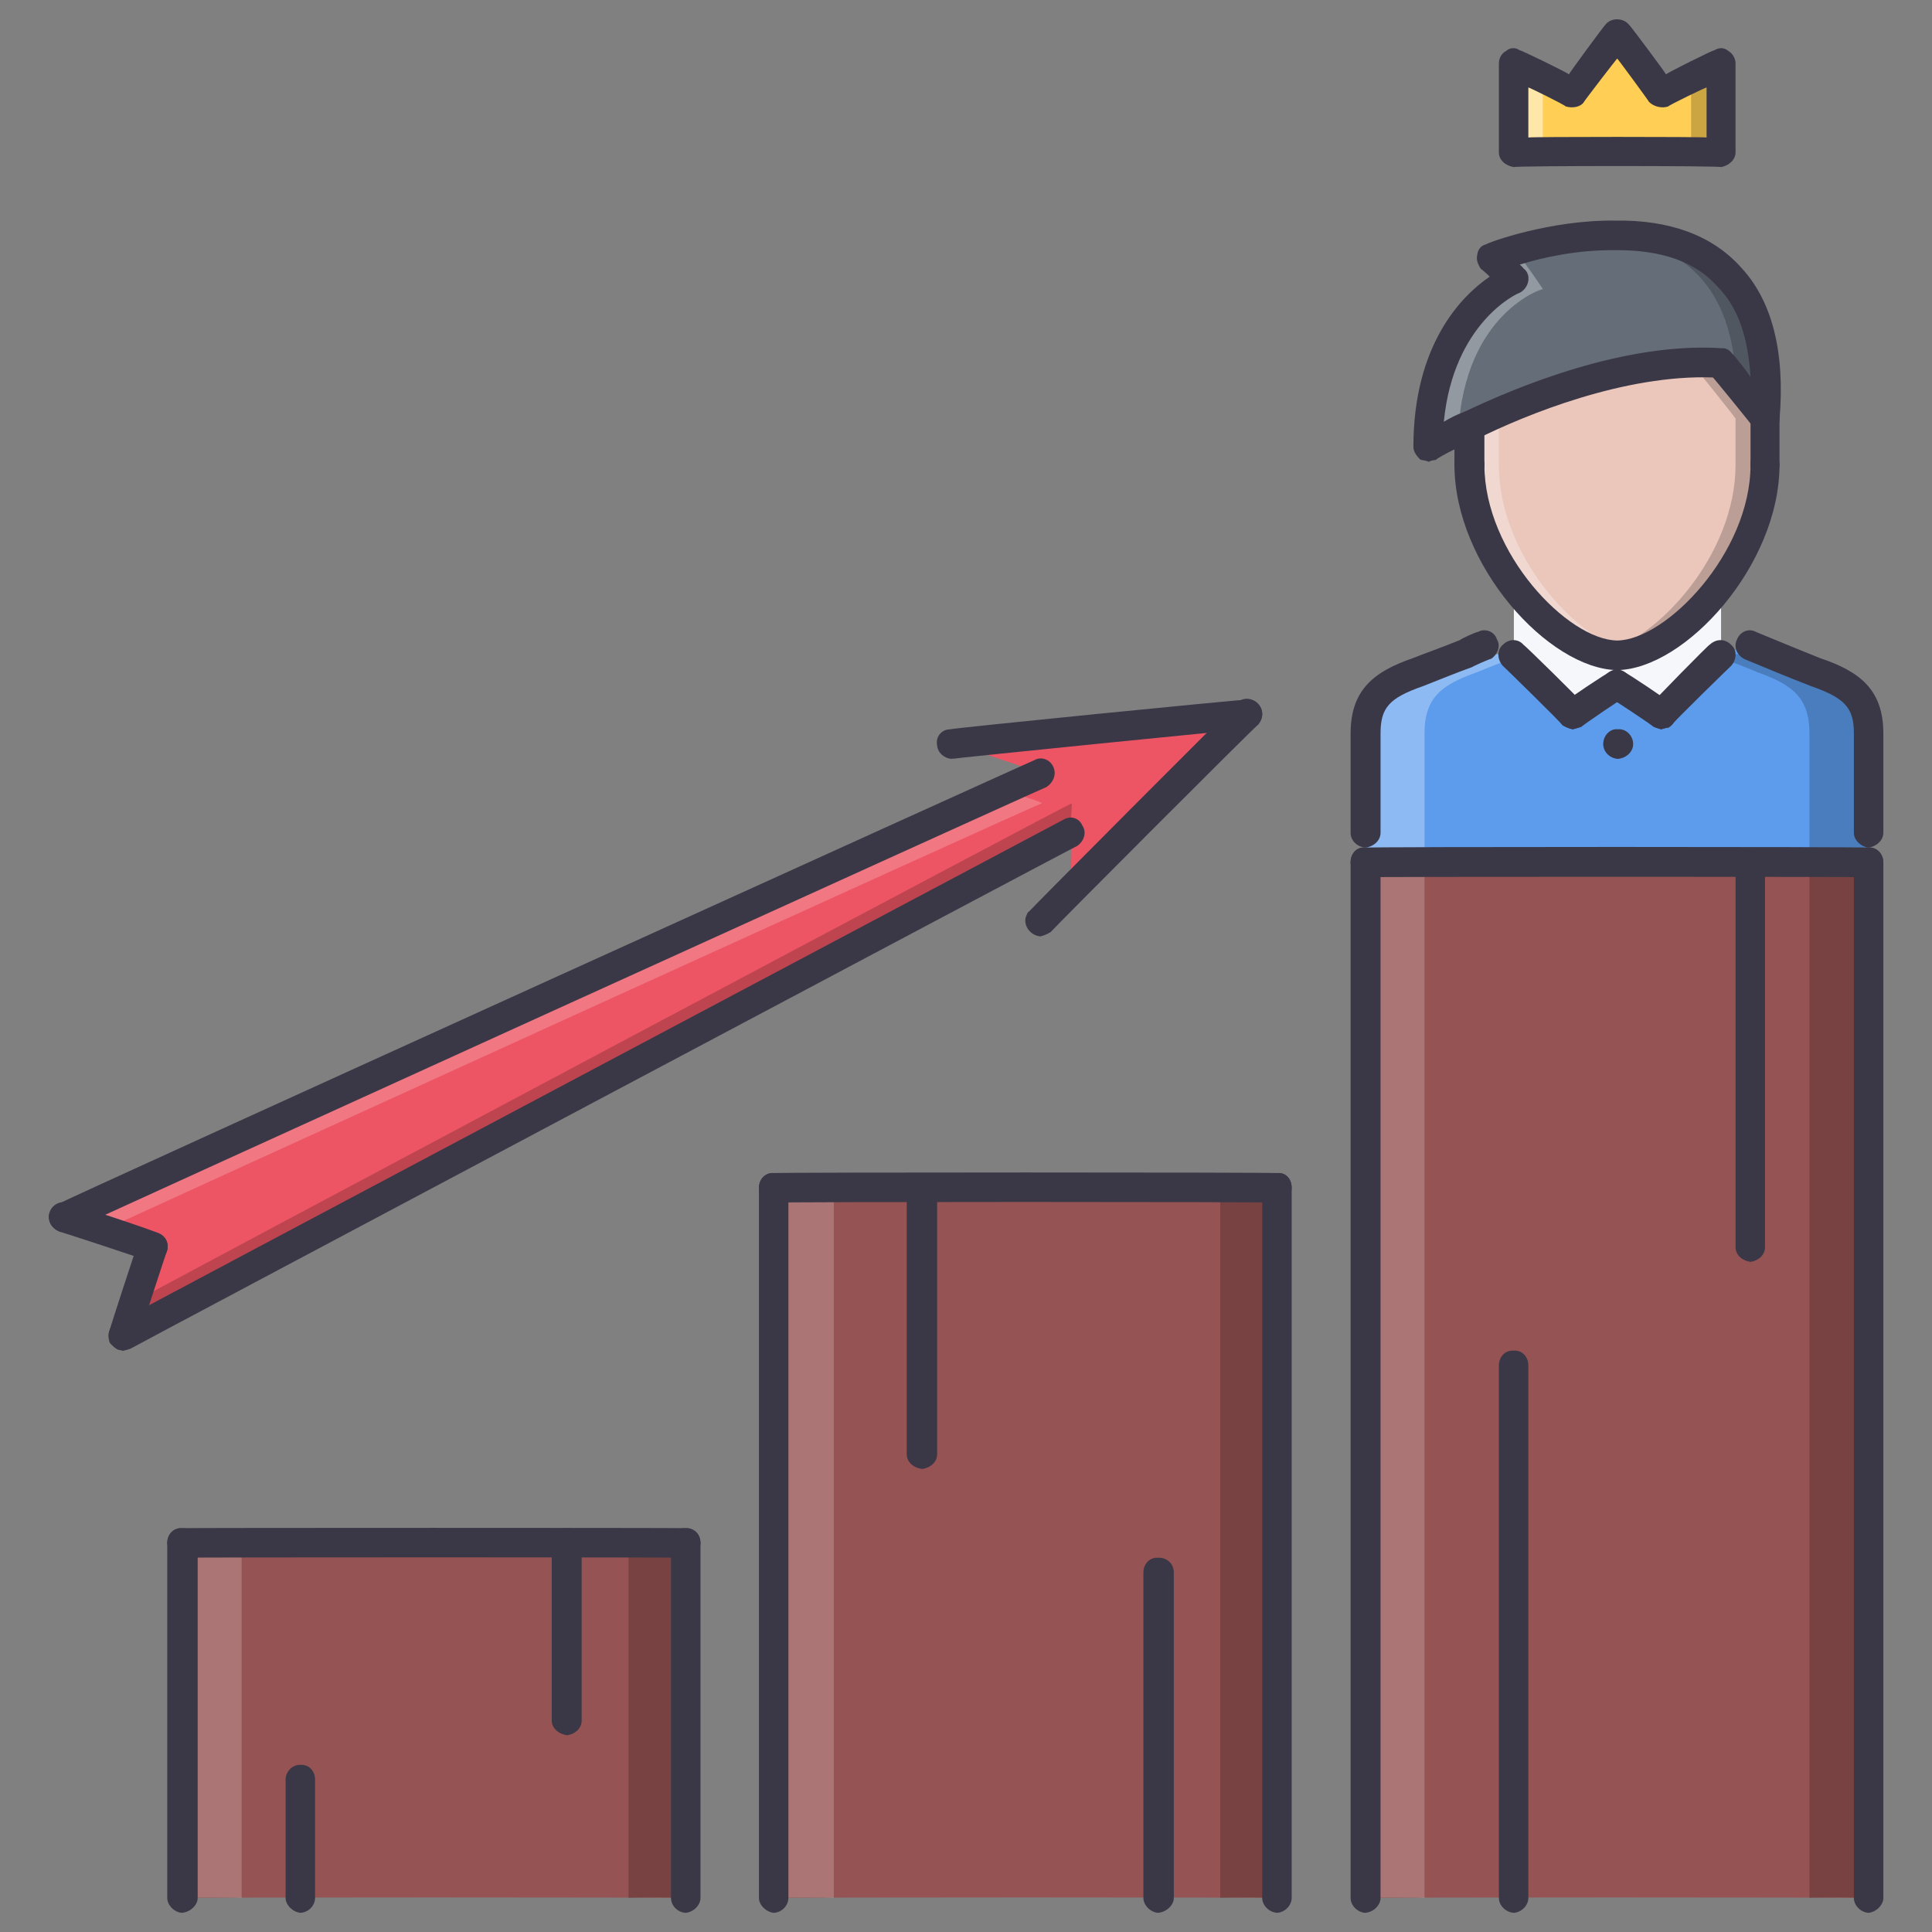
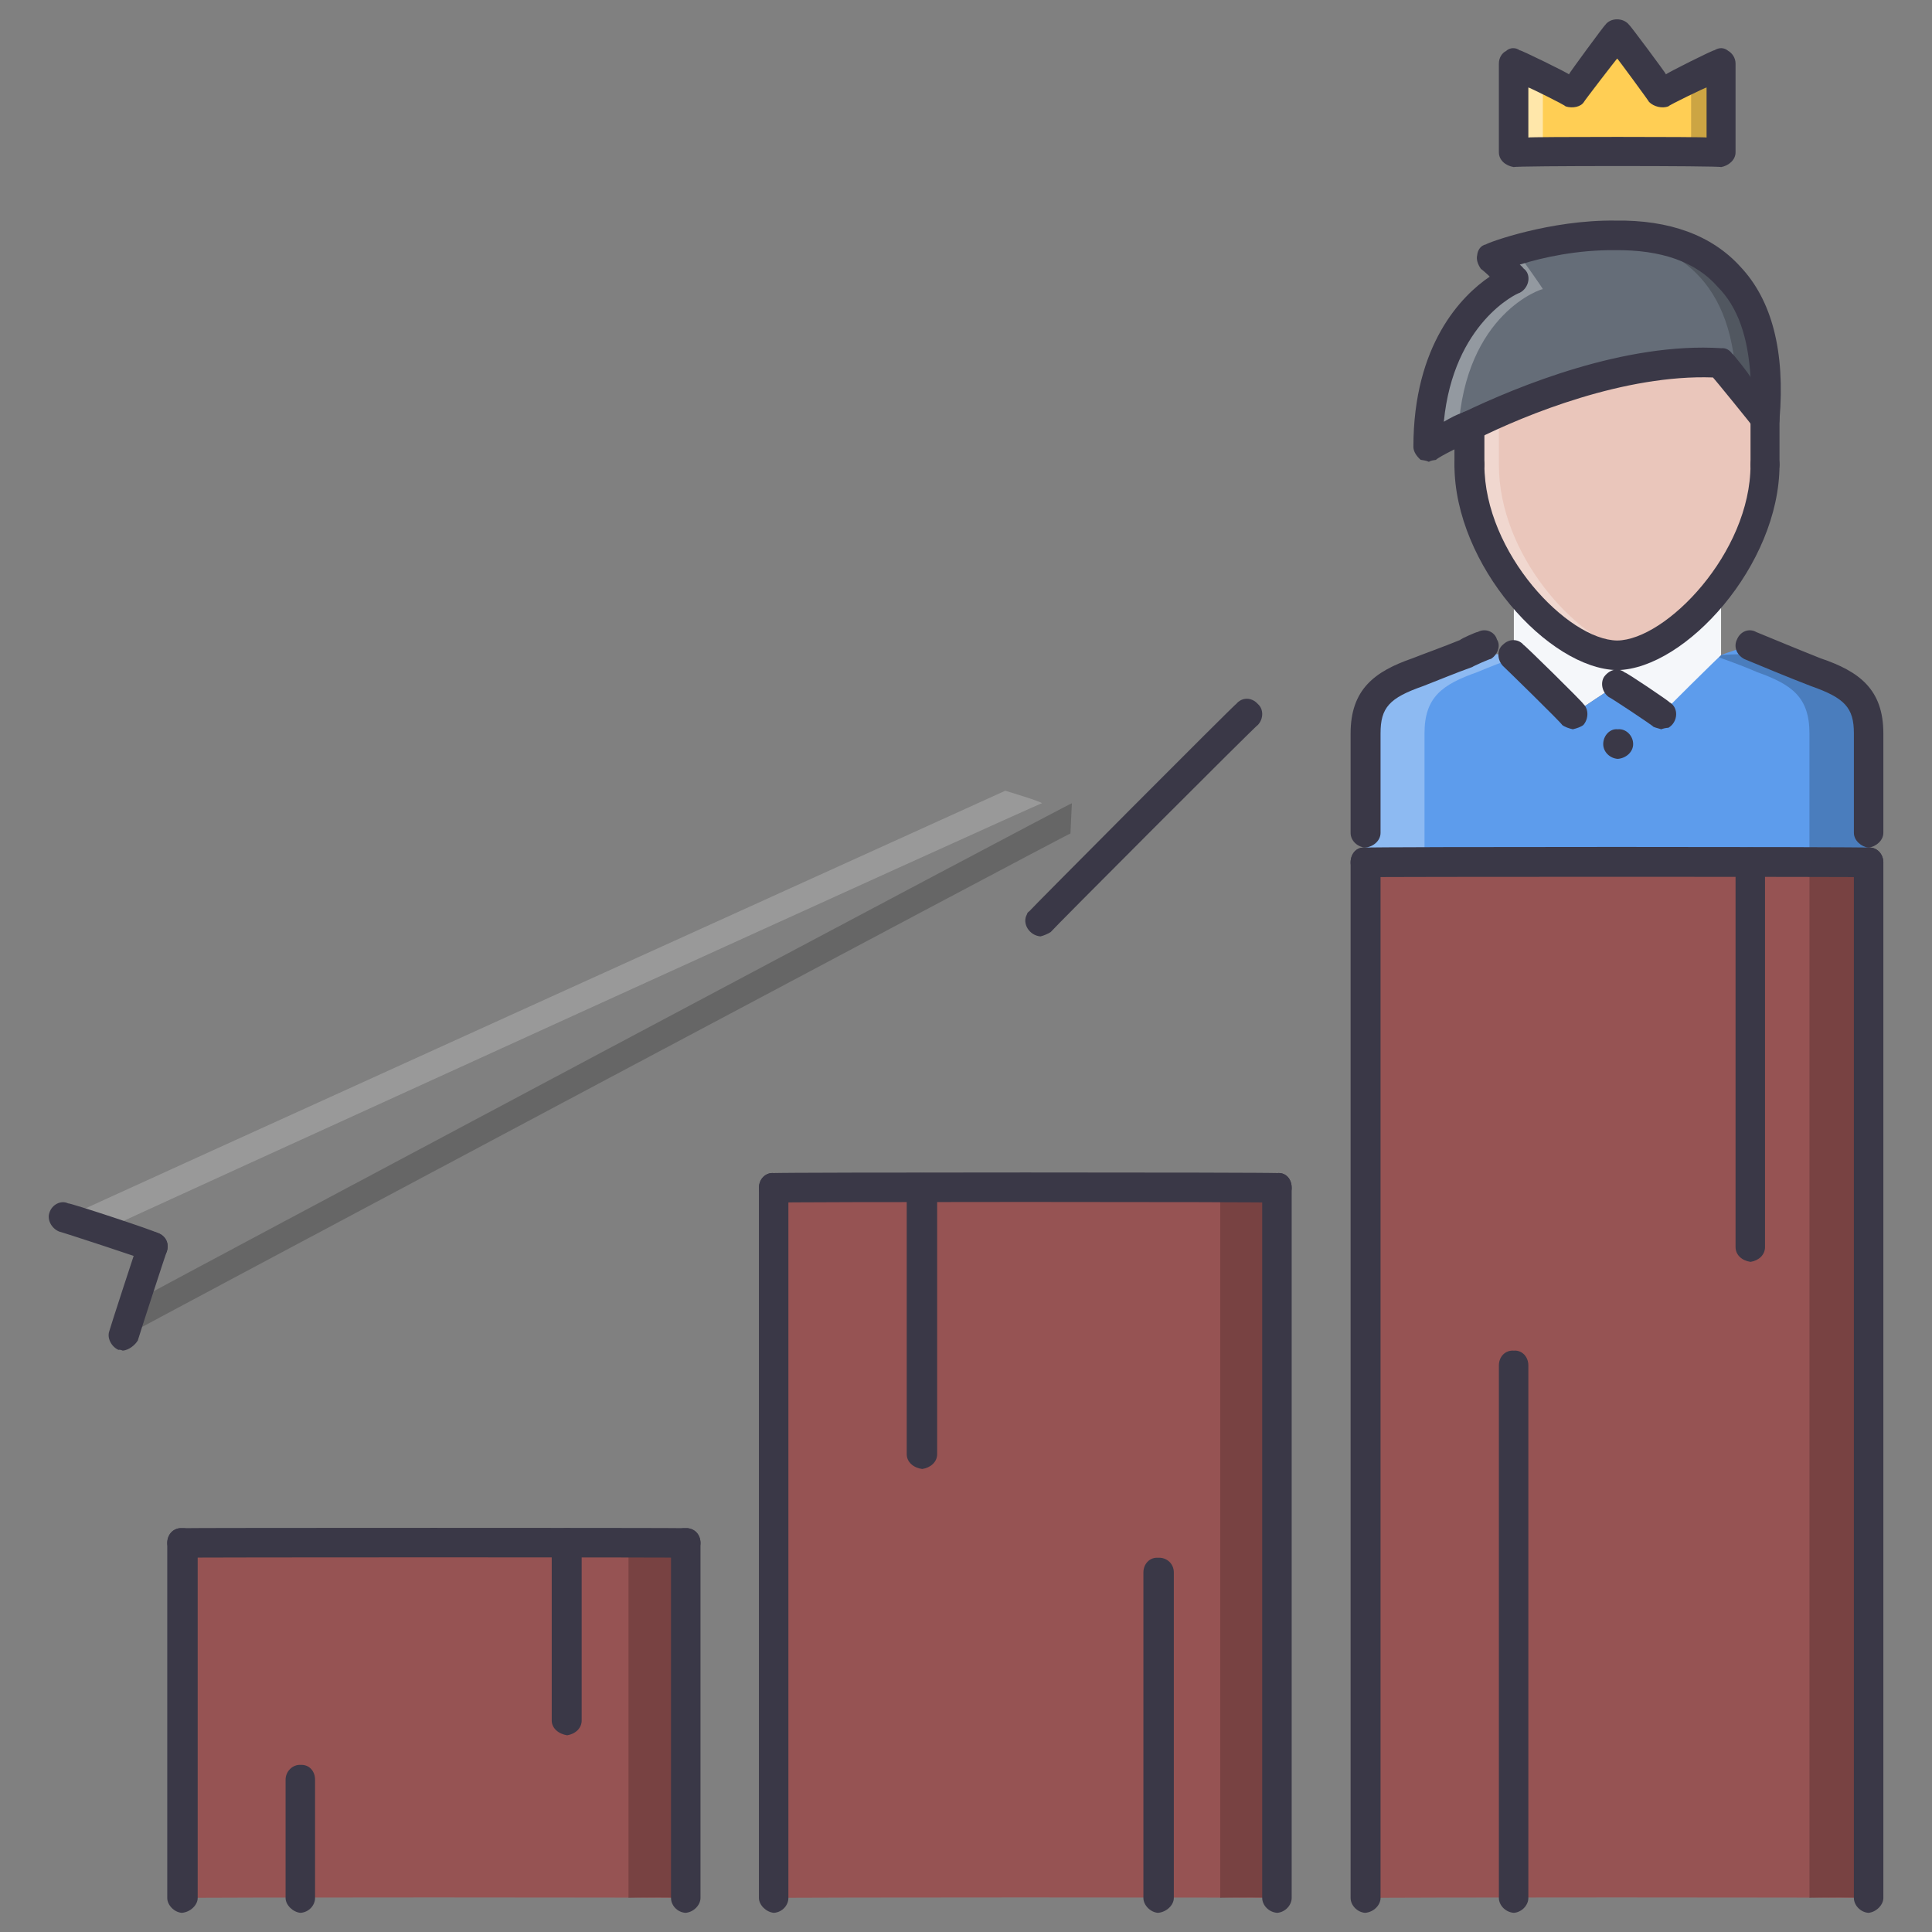
<svg xmlns="http://www.w3.org/2000/svg" version="1.1" width="100%" height="100%" id="svgWorkerArea" viewBox="0 0 400 400" style="background: white;">
  <rect x="0" y="0" width="400" height="400" fill="#808080" stroke="none" />
  <defs id="defsdoc">
    <pattern id="patternBool" x="0" y="0" width="10" height="10" patternUnits="userSpaceOnUse" patternTransform="rotate(35)">
      <circle cx="5" cy="5" r="4" style="stroke: none;fill: #ff000070;" />
    </pattern>
  </defs>
  <g id="fileImp-217504300" class="cosito">
    <path id="pathImp-820471906" fill="#F5F7FA" class="grouped" d="M313.428 121.449C313.428 121.302 313.428 135.502 313.428 135.676 313.428 135.502 325.628 147.803 325.628 147.928 325.628 147.803 334.828 141.702 334.828 141.802 334.828 141.702 334.828 135.502 334.828 135.676 334.828 135.502 313.428 121.302 313.428 121.449M356.328 122.437C356.328 122.302 356.328 136.502 356.328 136.663 356.328 136.502 343.928 148.803 343.928 148.915 343.928 148.803 334.828 142.502 334.828 142.789 334.828 142.502 334.828 136.502 334.828 136.663 334.828 136.502 356.328 122.302 356.328 122.437" />
-     <path id="pathImp-554711606" fill="#ED5564" class="grouped" d="M258.828 147.928C258.828 147.803 197.528 154.002 197.528 154.054 197.528 154.002 215.728 160.002 215.728 160.18 215.728 160.002 13.628 251.903 13.628 252.068 13.628 251.903 32.128 258.002 32.128 258.194 32.128 258.002 26.028 276.402 26.028 276.572 26.028 276.402 221.928 172.303 221.928 172.432 221.928 172.303 221.628 184.502 221.628 184.685 221.628 184.502 258.828 147.803 258.828 147.928" />
    <path id="pathImp-541133742" fill="#FFF" opacity=".2" class="grouped" d="M215.728 166.306C215.728 166.002 208.128 163.702 208.128 163.716 208.128 163.702 13.628 251.903 13.628 252.068 13.628 251.903 21.528 254.502 21.528 254.658 21.528 254.502 215.728 166.002 215.728 166.306" />
    <path id="pathImp-51572565" opacity=".2" class="grouped" d="M221.928 166.306C221.928 166.002 28.528 268.902 28.528 269.13 28.528 268.902 26.028 276.402 26.028 276.572 26.028 276.402 221.628 172.303 221.628 172.564 221.628 172.303 221.928 166.002 221.928 166.306" />
    <path id="pathImp-533771641" fill="#965353" class="grouped" d="M37.628 319.455C37.628 319.303 141.928 319.303 141.928 319.455 141.928 319.303 141.928 392.803 141.928 392.968 141.928 392.803 37.628 392.803 37.628 392.968 37.628 392.803 37.628 319.303 37.628 319.455M160.228 245.948C160.228 245.803 264.428 245.803 264.428 245.948 264.428 245.803 264.428 392.803 264.428 392.967 264.428 392.803 160.228 392.803 160.228 392.967 160.228 392.803 160.228 245.803 160.228 245.948M282.628 178.559C282.628 178.303 386.828 178.303 386.828 178.559 386.828 178.303 386.828 392.803 386.828 392.968 386.828 392.803 282.628 392.803 282.628 392.968 282.628 392.803 282.628 178.303 282.628 178.559" />
    <path id="pathImp-736989644" fill="#5D9CEC" class="grouped" d="M343.928 147.928C343.928 147.803 356.328 135.502 356.328 135.676 356.328 135.502 362.428 133.502 362.428 133.654 367.428 135.803 372.928 137.803 375.928 139.169 383.328 141.702 386.828 144.303 386.828 151.847 386.828 151.803 386.828 178.303 386.828 178.559 386.828 178.303 282.628 178.303 282.628 178.559 282.628 178.303 282.628 151.803 282.628 151.847 282.628 144.303 286.428 141.702 293.428 139.169 296.928 137.803 300.128 136.502 303.428 135.311 303.428 135.202 313.428 135.502 313.428 135.676 313.428 135.502 325.628 147.803 325.628 147.928 325.628 147.803 334.828 141.702 334.828 141.802 334.828 141.702 343.928 147.803 343.928 147.928 343.928 147.803 343.928 147.803 343.928 147.928" />
    <path id="pathImp-284837661" fill="#FFF" opacity=".3" class="grouped" d="M294.928 151.847C294.928 144.303 298.628 141.702 305.828 139.169 308.628 138.002 311.128 137.002 313.828 136.113 313.828 136.002 313.428 135.502 313.428 135.676 313.428 135.502 303.428 135.202 303.428 135.311 300.128 136.502 296.928 137.803 293.428 139.169 286.428 141.702 282.628 144.303 282.628 151.847 282.628 151.803 282.628 178.303 282.628 178.559 282.628 178.303 294.928 178.303 294.928 178.559 294.928 178.303 294.928 151.803 294.928 151.847 294.928 151.803 294.928 151.803 294.928 151.847" />
    <path id="pathImp-376551220" opacity=".2" class="grouped" d="M374.628 151.847C374.628 144.303 370.928 141.702 363.828 139.169 361.128 138.002 358.428 137.002 355.928 136.113 355.928 136.002 356.328 135.502 356.328 135.676 356.328 135.502 366.128 135.202 366.128 135.311 369.428 136.502 372.628 137.803 375.928 139.169 383.328 141.702 386.828 144.303 386.828 151.847 386.828 151.803 386.828 178.303 386.828 178.559 386.828 178.303 374.628 178.303 374.628 178.559 374.628 178.303 374.628 151.803 374.628 151.847 374.628 151.803 374.628 151.803 374.628 151.847" />
    <path id="pathImp-196937454" fill="#656D78" class="grouped" d="M308.828 53.465C308.828 53.303 369.628 30.102 365.428 86.668 365.428 86.502 356.328 75.002 356.328 75.151 337.128 73.802 315.828 82.502 304.328 88.199 298.928 90.502 295.828 92.302 295.828 92.548 295.828 65.203 313.428 57.703 313.428 57.814 313.428 57.703 308.828 53.303 308.828 53.465 308.828 53.303 308.828 53.303 308.828 53.465" />
    <path id="pathImp-451892749" opacity=".2" class="grouped" d="M331.128 48.834C344.928 49.502 358.628 56.102 359.428 79.201 359.428 79.002 365.428 86.502 365.428 86.667 367.928 53.502 348.128 47.703 331.128 48.834 331.128 48.703 331.128 48.703 331.128 48.834" />
    <path id="pathImp-49773729" fill="#FFF" opacity=".3" class="grouped" d="M319.428 59.866C319.428 59.703 314.928 53.303 314.928 53.464 314.928 53.303 325.428 49.203 337.328 48.834 323.128 47.803 308.828 53.303 308.828 53.464 308.828 53.303 313.428 57.703 313.428 57.814 313.428 57.703 295.828 65.203 295.828 92.548 295.828 92.302 298.128 91.002 301.928 89.275 303.328 64.703 319.428 59.703 319.428 59.866 319.428 59.703 319.428 59.703 319.428 59.866" />
    <path id="pathImp-3456771" fill="#EAC6BB" class="grouped" d="M365.428 86.668C365.428 86.502 365.428 96.002 365.428 96.222 365.428 116.502 346.428 135.502 334.828 135.676 323.128 135.502 304.328 116.502 304.328 96.222 304.328 96.002 304.328 88.002 304.328 88.2 315.828 82.502 337.128 73.802 356.328 75.152 356.328 75.002 365.428 86.502 365.428 86.668 365.428 86.502 365.428 86.502 365.428 86.668" />
-     <path id="pathImp-45202020" opacity=".2" class="grouped" d="M356.328 75.151C354.128 74.802 352.128 74.802 350.128 75.169 350.128 75.002 359.328 86.502 359.328 86.667 359.328 86.502 359.328 96.002 359.328 96.221 359.328 114.802 343.328 132.303 331.628 135.245 332.928 135.303 333.928 135.502 334.828 135.676 346.428 135.502 365.428 116.502 365.428 96.222 365.428 96.002 365.428 86.502 365.428 86.668 365.428 86.502 356.328 75.002 356.328 75.151 356.328 75.002 356.328 75.002 356.328 75.151" />
    <path id="pathImp-767689801" fill="#FFF" opacity=".3" class="grouped" d="M310.328 96.221C310.328 96.002 310.328 88.002 310.328 88.199 320.628 83.203 338.928 75.703 356.328 75.169 356.328 75.002 356.328 75.002 356.328 75.151 337.128 73.802 315.828 82.502 304.328 88.199 304.328 88.002 304.328 96.002 304.328 96.221 304.328 116.502 323.128 135.502 334.828 135.675 335.628 135.502 336.828 135.303 337.828 135.245 326.128 132.303 310.328 114.802 310.328 96.221 310.328 96.002 310.328 96.002 310.328 96.221" />
    <path id="pathImp-965349223" fill="#FFCE54" class="grouped" d="M356.328 31.533C356.328 31.302 313.428 31.302 313.428 31.533 313.428 31.302 313.428 13.002 313.428 13.155 313.428 13.002 325.628 19.102 325.628 19.28 325.628 19.102 334.828 6.803 334.828 7.029 334.828 6.803 343.928 19.102 343.928 19.28 343.928 19.102 356.328 13.002 356.328 13.155 356.328 13.002 356.328 31.302 356.328 31.533" />
    <path id="pathImp-360088638" fill="#FFF" opacity=".5" class="grouped" d="M313.428 13.155C313.428 13.002 313.428 31.302 313.428 31.533 313.428 31.302 319.428 31.302 319.428 31.533 319.428 31.302 319.428 16.102 319.428 16.218 319.428 16.102 313.428 13.002 313.428 13.155" />
    <path id="pathImp-806736039" opacity=".2" class="grouped" d="M356.328 13.155C356.328 13.002 356.328 31.302 356.328 31.533 356.328 31.302 350.128 31.302 350.128 31.533 350.128 31.302 350.128 16.102 350.128 16.218 350.128 16.102 356.328 13.002 356.328 13.155" />
-     <path id="pathImp-789558690" fill="#FFF" opacity=".2" class="grouped" d="M37.628 319.455C37.628 319.303 50.028 319.303 50.028 319.455 50.028 319.303 50.028 392.803 50.028 392.968 50.028 392.803 37.628 392.803 37.628 392.968 37.628 392.803 37.628 319.303 37.628 319.455M160.228 245.942C160.228 245.803 172.628 245.803 172.628 245.942 172.628 245.803 172.628 392.803 172.628 392.967 172.628 392.803 160.228 392.803 160.228 392.967 160.228 392.803 160.228 245.803 160.228 245.942M282.628 178.559C282.628 178.303 294.928 178.303 294.928 178.559 294.928 178.303 294.928 392.803 294.928 392.968 294.928 392.803 282.628 392.803 282.628 392.968 282.628 392.803 282.628 178.303 282.628 178.559" />
    <path id="pathImp-142553821" opacity=".2" class="grouped" d="M374.628 178.559C374.628 178.303 386.828 178.303 386.828 178.559 386.828 178.303 386.828 392.803 386.828 392.968 386.828 392.803 374.628 392.803 374.628 392.968 374.628 392.803 374.628 178.303 374.628 178.559M252.628 245.942C252.628 245.803 264.828 245.803 264.828 245.942 264.828 245.803 264.828 392.803 264.828 392.967 264.828 392.803 252.628 392.803 252.628 392.967 252.628 392.803 252.628 245.803 252.628 245.942M130.128 319.455C130.128 319.303 142.428 319.303 142.428 319.455 142.428 319.303 142.428 392.803 142.428 392.968 142.428 392.803 130.128 392.803 130.128 392.968 130.128 392.803 130.128 319.303 130.128 319.455" />
    <path id="pathImp-574425040" fill="#3A3847" class="grouped" d="M334.928 157.117C333.328 157.002 331.928 155.702 331.928 154.054 331.928 152.303 333.328 150.803 334.928 150.991 334.928 150.803 334.928 150.803 334.928 150.991 336.628 150.803 338.128 152.303 338.128 154.054 338.128 155.702 336.628 157.002 334.928 157.117 334.928 157.002 334.928 157.002 334.928 157.117M282.628 175.496C280.928 175.303 279.628 174.002 279.628 172.433 279.628 172.303 279.628 151.803 279.628 151.847 279.628 142.702 284.628 139.002 292.428 136.299 294.928 135.303 298.628 134.002 302.328 132.488 302.328 132.303 305.928 130.702 305.928 130.861 307.428 130.002 309.428 130.702 309.928 132.398 310.828 133.803 309.928 135.702 308.628 136.448 308.628 136.303 304.828 138.002 304.828 138.099 301.428 139.303 298.128 140.702 294.628 142.054 287.628 144.502 285.828 146.502 285.828 151.847 285.828 151.803 285.828 172.303 285.828 172.433 285.828 174.002 284.428 175.303 282.628 175.496 282.628 175.303 282.628 175.303 282.628 175.496M386.828 175.496C385.328 175.303 383.828 174.002 383.828 172.433 383.828 172.303 383.828 151.803 383.828 151.847 383.828 146.502 381.928 144.502 374.928 142.042 369.628 140.002 364.928 138.002 361.128 136.443 359.428 135.502 358.928 133.803 359.628 132.38 360.328 130.702 362.128 130.002 363.628 130.867 367.128 132.303 371.928 134.303 376.928 136.293 384.928 139.002 389.928 142.702 389.928 151.847 389.928 151.803 389.928 172.303 389.928 172.433 389.928 174.002 388.428 175.303 386.828 175.496 386.828 175.303 386.828 175.303 386.828 175.496M295.828 95.611C295.128 95.302 294.628 95.302 294.128 95.198 293.328 94.502 292.628 93.502 292.628 92.548 292.628 71.302 302.628 61.203 308.428 57.282 308.428 57.203 306.628 55.602 306.628 55.702 305.928 54.703 305.628 53.703 305.828 52.873 305.928 51.703 306.628 50.803 307.628 50.605 308.128 50.203 320.928 45.502 334.428 45.67 345.628 45.502 354.428 48.703 360.328 55.218 366.828 62.102 369.628 72.703 368.428 86.895 368.428 88.002 367.628 89.002 366.328 89.593 365.128 89.802 363.828 89.302 363.128 88.587 363.128 88.502 354.628 78.002 354.628 78.148 336.428 77.502 315.928 85.802 305.628 90.963 300.428 93.203 297.328 95.002 297.328 95.204 296.828 95.302 296.328 95.302 295.828 95.611 295.828 95.302 295.828 95.302 295.828 95.611M314.628 54.793C314.628 54.703 315.428 55.502 315.428 55.576 317.128 56.803 316.628 59.602 314.628 60.625 314.128 60.703 300.928 66.802 298.928 87.318 300.328 86.502 301.628 85.802 302.828 85.434 314.128 80.002 336.428 70.802 356.428 72.093 357.328 72.002 358.128 72.502 358.628 73.23 358.628 73.002 362.428 77.802 362.428 78.118 361.928 69.802 359.828 63.602 355.628 59.387 351.128 54.203 343.928 51.703 334.428 51.795 326.628 51.703 319.328 53.303 314.628 54.793 314.628 54.703 314.628 54.703 314.628 54.793" />
    <path id="pathImp-67054706" fill="#3A3847" class="grouped" d="M334.828 138.739C320.628 138.502 301.128 117.002 301.128 96.221 301.128 94.302 302.628 93.002 304.328 93.158 305.828 93.002 307.328 94.302 307.328 96.221 307.328 114.502 324.628 132.502 334.828 132.612 344.928 132.502 362.428 114.502 362.428 96.221 362.428 94.302 363.628 93.002 365.428 93.158 367.128 93.002 368.428 94.302 368.428 96.221 368.428 117.002 348.928 138.502 334.828 138.739 334.828 138.502 334.828 138.502 334.828 138.739M282.628 396.031C280.928 395.902 279.628 394.402 279.628 392.967 279.628 392.803 279.628 178.303 279.628 178.559 279.628 176.702 280.928 175.303 282.628 175.496 284.428 175.303 285.828 176.702 285.828 178.559 285.828 178.303 285.828 392.803 285.828 392.968 285.828 394.402 284.428 395.902 282.628 396.031 282.628 395.902 282.628 395.902 282.628 396.031M386.828 396.031C385.128 395.902 383.828 394.402 383.828 392.967 383.828 392.803 383.828 178.303 383.828 178.559 383.828 176.702 385.328 175.303 386.828 175.496 388.428 175.303 389.928 176.702 389.928 178.559 389.928 178.303 389.928 392.803 389.928 392.968 389.928 394.402 388.428 395.902 386.828 396.031 386.828 395.902 386.828 395.902 386.828 396.031" />
    <path id="pathImp-707356121" fill="#3A3847" class="grouped" d="M304.328 99.285C302.628 99.002 301.128 97.802 301.128 96.221 301.128 96.002 301.128 88.002 301.128 88.199 301.128 86.302 302.628 85.002 304.328 85.135 305.828 85.002 307.328 86.302 307.328 88.199 307.328 88.002 307.328 96.002 307.328 96.221 307.328 97.802 305.828 99.002 304.328 99.285 304.328 99.002 304.328 99.002 304.328 99.285M365.428 99.285C363.628 99.002 362.428 97.802 362.428 96.221 362.428 96.002 362.428 86.502 362.428 86.667 362.428 84.802 363.628 83.302 365.428 83.604 367.128 83.302 368.428 84.802 368.428 86.667 368.428 86.502 368.428 96.002 368.428 96.221 368.428 97.802 367.128 99.002 365.428 99.285 365.428 99.002 365.428 99.002 365.428 99.285M325.628 150.991C324.828 150.803 323.928 150.502 323.428 150.094 323.428 149.803 311.128 137.803 311.128 137.841 309.928 136.502 309.928 134.502 311.128 133.51 312.428 132.202 314.328 132.202 315.428 133.51 315.428 133.303 327.828 145.502 327.828 145.762 328.928 146.803 328.928 148.803 327.828 150.093 327.328 150.502 326.428 150.803 325.628 150.991 325.628 150.803 325.628 150.803 325.628 150.991" />
-     <path id="pathImp-861113723" fill="#3A3847" class="grouped" d="M325.628 150.991C324.628 150.803 323.628 150.303 323.128 149.627 322.128 148.002 322.628 146.002 323.928 145.379 323.928 145.202 333.128 139.002 333.128 139.253 335.128 137.803 337.628 139.202 337.828 141.708 337.828 142.502 337.428 143.702 336.428 144.349 336.428 144.202 327.428 150.303 327.428 150.476 326.928 150.702 326.128 150.803 325.628 150.991 325.628 150.803 325.628 150.803 325.628 150.991M343.928 150.991C343.128 150.803 342.428 150.502 341.928 150.094 340.628 148.803 340.628 146.803 341.928 145.762 341.928 145.502 353.928 133.303 353.928 133.511 355.328 132.202 357.128 132.202 358.428 133.511 359.628 134.502 359.628 136.502 358.428 137.842 358.428 137.803 346.128 149.803 346.128 150.094 345.428 150.502 344.828 150.803 343.928 150.991 343.928 150.803 343.928 150.803 343.928 150.991" />
    <path id="pathImp-657322973" fill="#3A3847" class="grouped" d="M343.928 150.991C343.428 150.803 342.828 150.702 342.328 150.477 342.328 150.303 333.128 144.202 333.128 144.35 331.628 143.303 331.328 141.303 332.128 140.103 333.328 138.502 335.128 138.202 336.428 139.254 336.428 139.002 345.628 145.202 345.628 145.38 347.628 146.502 347.428 149.502 345.428 150.674 344.928 150.702 344.428 150.803 343.928 150.991 343.928 150.803 343.928 150.803 343.928 150.991M386.828 181.621C386.828 181.502 282.628 181.502 282.628 181.621 280.928 181.502 279.628 180.002 279.628 178.558 279.628 176.702 280.928 175.303 282.628 175.495 282.628 175.303 386.828 175.303 386.828 175.495 388.428 175.303 389.928 176.702 389.928 178.558 389.928 180.002 388.428 181.502 386.828 181.621 386.828 181.502 386.828 181.502 386.828 181.621M160.228 396.031C158.628 395.902 157.128 394.402 157.128 392.967 157.128 392.803 157.128 245.803 157.128 245.942 157.128 244.002 158.628 242.702 160.228 242.879 162.028 242.702 163.228 244.002 163.228 245.942 163.228 245.803 163.228 392.803 163.228 392.967 163.228 394.402 162.028 395.902 160.228 396.031 160.228 395.902 160.228 395.902 160.228 396.031M264.428 396.031C262.628 395.902 261.328 394.402 261.328 392.967 261.328 392.803 261.328 245.803 261.328 245.942 261.328 244.002 262.628 242.702 264.428 242.879 266.128 242.702 267.428 244.002 267.428 245.942 267.428 245.803 267.428 392.803 267.428 392.967 267.428 394.402 266.128 395.902 264.428 396.031 264.428 395.902 264.428 395.902 264.428 396.031" />
    <path id="pathImp-568493592" fill="#3A3847" class="grouped" d="M264.428 249.005C264.428 248.803 160.228 248.803 160.228 249.005 158.628 248.803 157.128 247.403 157.128 245.942 157.128 244.002 158.628 242.702 160.228 242.879 160.228 242.702 264.428 242.702 264.428 242.879 266.128 242.702 267.428 244.002 267.428 245.942 267.428 247.403 266.128 248.803 264.428 249.005 264.428 248.803 264.428 248.803 264.428 249.005M37.628 396.031C36.028 395.902 34.628 394.402 34.628 392.967 34.628 392.803 34.628 319.303 34.628 319.454 34.628 317.502 36.028 316.303 37.628 316.391 39.428 316.303 40.928 317.702 40.928 319.454 40.928 319.303 40.928 392.803 40.928 392.967 40.928 394.402 39.428 395.902 37.628 396.031 37.628 395.902 37.628 395.902 37.628 396.031M141.928 396.031C140.128 395.902 138.928 394.402 138.928 392.967 138.928 392.803 138.928 319.303 138.928 319.454 138.928 317.702 140.128 316.303 141.928 316.391 143.628 316.303 145.028 317.502 145.028 319.454 145.028 319.303 145.028 392.803 145.028 392.967 145.028 394.402 143.628 395.902 141.928 396.031 141.928 395.902 141.928 395.902 141.928 396.031" />
    <path id="pathImp-46744489" fill="#3A3847" class="grouped" d="M141.928 322.518C141.928 322.402 37.628 322.402 37.628 322.518 36.028 322.402 34.628 320.902 34.628 319.455 34.628 317.702 36.028 316.303 37.628 316.392 37.628 316.303 141.928 316.303 141.928 316.392 143.628 316.303 145.028 317.702 145.028 319.455 145.028 320.902 143.628 322.402 141.928 322.518 141.928 322.402 141.928 322.402 141.928 322.518M356.328 34.596C356.328 34.303 313.428 34.303 313.428 34.596 311.628 34.303 310.328 33.102 310.328 31.533 310.328 31.302 310.328 13.002 310.328 13.155 310.328 12.002 310.928 11.002 311.828 10.546 312.628 9.803 313.828 9.803 314.628 10.415 314.628 10.203 324.828 15.203 324.828 15.399 324.828 15.203 332.328 5.003 332.328 5.192 333.428 3.603 336.128 3.603 337.328 5.192 337.328 5.003 344.928 15.203 344.928 15.399 344.928 15.203 354.928 10.203 354.928 10.415 355.928 9.803 356.928 9.803 357.828 10.546 358.628 11.002 359.328 12.002 359.328 13.155 359.328 13.002 359.328 31.302 359.328 31.533 359.328 33.102 357.928 34.303 356.328 34.596 356.328 34.303 356.328 34.303 356.328 34.596M316.428 28.47C316.428 28.302 353.328 28.302 353.328 28.47 353.328 28.302 353.328 18.003 353.328 18.108 353.328 18.003 345.428 21.802 345.428 22.021 344.128 22.503 342.428 22.102 341.428 21.117 341.428 21.003 334.828 12.002 334.828 12.132 334.828 12.002 327.928 21.003 327.928 21.117 327.328 22.102 325.628 22.503 324.128 22.021 324.128 21.802 316.428 18.003 316.428 18.108 316.428 18.003 316.428 28.302 316.428 28.47 316.428 28.302 316.428 28.302 316.428 28.47M215.428 193.873C213.128 193.702 211.528 191.202 212.628 189.281 212.728 188.803 213.128 188.702 213.128 188.645 213.128 188.502 255.928 145.502 255.928 145.762 257.128 144.303 259.128 144.303 260.428 145.762 261.628 146.803 261.628 148.803 260.428 150.094 260.428 149.803 217.528 192.803 217.528 192.976 217.028 193.303 216.128 193.702 215.428 193.873 215.428 193.702 215.428 193.702 215.428 193.873" />
-     <path id="pathImp-529050363" fill="#3A3847" class="grouped" d="M197.028 157.117C195.428 157.002 194.128 155.803 194.028 154.359 193.628 152.502 195.028 151.002 196.628 151.008 196.628 150.803 257.928 144.702 257.928 144.882 259.628 144.502 261.128 145.803 261.328 147.622 261.428 149.202 260.128 150.702 258.428 150.972 258.428 150.803 197.228 157.002 197.228 157.099 197.228 157.002 197.128 157.002 197.028 157.117 197.028 157.002 197.028 157.002 197.028 157.117M25.428 279.636C24.428 279.502 23.428 278.902 22.728 278.008 22.128 276.402 22.628 274.502 24.028 273.869 24.028 273.803 220.128 169.702 220.128 169.729 221.628 168.803 223.428 169.303 224.128 170.997 225.028 172.303 224.428 174.202 223.028 175.137 223.028 175.002 26.928 279.202 26.928 279.276 26.528 279.402 26.028 279.502 25.428 279.636 25.428 279.502 25.428 279.502 25.428 279.636M13.228 255.131C12.028 254.903 10.928 254.303 10.428 253.336 9.728 251.702 10.428 249.903 12.028 249.28 12.028 249.002 214.128 157.303 214.128 157.392 215.628 156.502 217.528 157.303 218.128 158.911 218.728 160.303 218.128 162.002 216.628 162.967 216.628 162.803 14.528 254.702 14.528 254.856 14.128 254.903 13.628 254.903 13.228 255.131 13.228 254.903 13.228 254.903 13.228 255.131" />
    <path id="pathImp-289787504" fill="#3A3847" class="grouped" d="M25.428 279.636C25.128 279.502 24.728 279.402 24.528 279.48 23.028 278.803 22.128 277.002 22.628 275.603 22.628 275.402 28.628 257.002 28.628 257.225 29.528 254.903 32.428 254.303 33.928 256.164 34.628 256.803 34.928 257.902 34.528 259.164 34.528 258.902 28.528 277.402 28.528 277.542 27.928 278.502 26.728 279.502 25.428 279.636 25.428 279.502 25.428 279.502 25.428 279.636" />
    <path id="pathImp-278725569" fill="#3A3847" class="grouped" d="M31.628 261.257C31.228 261.002 30.928 261.002 30.628 261.101 30.628 260.902 12.228 254.903 12.228 254.976 10.628 254.303 9.728 252.502 10.228 251.098 10.728 249.403 12.628 248.403 14.128 249.16 14.128 248.903 32.628 255.002 32.628 255.287 34.928 255.903 35.428 258.803 33.628 260.491 33.028 260.902 32.428 261.002 31.628 261.257 31.628 261.002 31.628 261.002 31.628 261.257M62.228 396.031C60.628 395.902 59.128 394.402 59.128 392.967 59.128 392.803 59.128 368.402 59.128 368.462 59.128 366.702 60.628 365.303 62.228 365.399 64.028 365.303 65.228 366.702 65.228 368.462 65.228 368.402 65.228 392.803 65.228 392.967 65.228 394.402 64.028 395.902 62.228 396.031 62.228 395.902 62.228 395.902 62.228 396.031M117.428 359.274C115.628 359.002 114.228 357.803 114.228 356.212 114.228 356.002 114.228 319.303 114.228 319.455 114.228 317.702 115.628 316.303 117.428 316.392 119.128 316.303 120.428 317.702 120.428 319.455 120.428 319.303 120.428 356.002 120.428 356.212 120.428 357.803 119.128 359.002 117.428 359.274 117.428 359.002 117.428 359.002 117.428 359.274M190.928 304.139C189.128 303.902 187.728 302.702 187.728 301.076 187.728 300.902 187.728 245.803 187.728 245.942 187.728 244.002 189.128 242.702 190.928 242.879 192.628 242.702 194.028 244.002 194.028 245.942 194.028 245.803 194.028 300.902 194.028 301.076 194.028 302.702 192.628 303.902 190.928 304.139 190.928 303.902 190.928 303.902 190.928 304.139M239.728 396.031C238.128 395.902 236.728 394.402 236.728 392.967 236.728 392.803 236.728 325.402 236.728 325.581 236.728 323.702 238.128 322.402 239.728 322.518 241.528 322.402 243.028 323.702 243.028 325.581 243.028 325.402 243.028 392.803 243.028 392.967 243.028 394.402 241.528 395.902 239.728 396.031 239.728 395.902 239.728 395.902 239.728 396.031M313.428 396.031C311.628 395.902 310.328 394.402 310.328 392.967 310.328 392.803 310.328 282.502 310.328 282.698 310.328 280.902 311.628 279.502 313.428 279.636 315.128 279.502 316.428 280.902 316.428 282.698 316.428 282.502 316.428 392.803 316.428 392.967 316.428 394.402 315.128 395.902 313.428 396.031 313.428 395.902 313.428 395.902 313.428 396.031M362.428 261.257C360.628 261.002 359.328 259.803 359.328 258.194 359.328 258.002 359.328 178.303 359.328 178.559 359.328 176.702 360.628 175.303 362.428 175.496 364.128 175.303 365.428 176.702 365.428 178.559 365.428 178.303 365.428 258.002 365.428 258.195 365.428 259.803 364.128 261.002 362.428 261.257 362.428 261.002 362.428 261.002 362.428 261.257" />
  </g>
</svg>